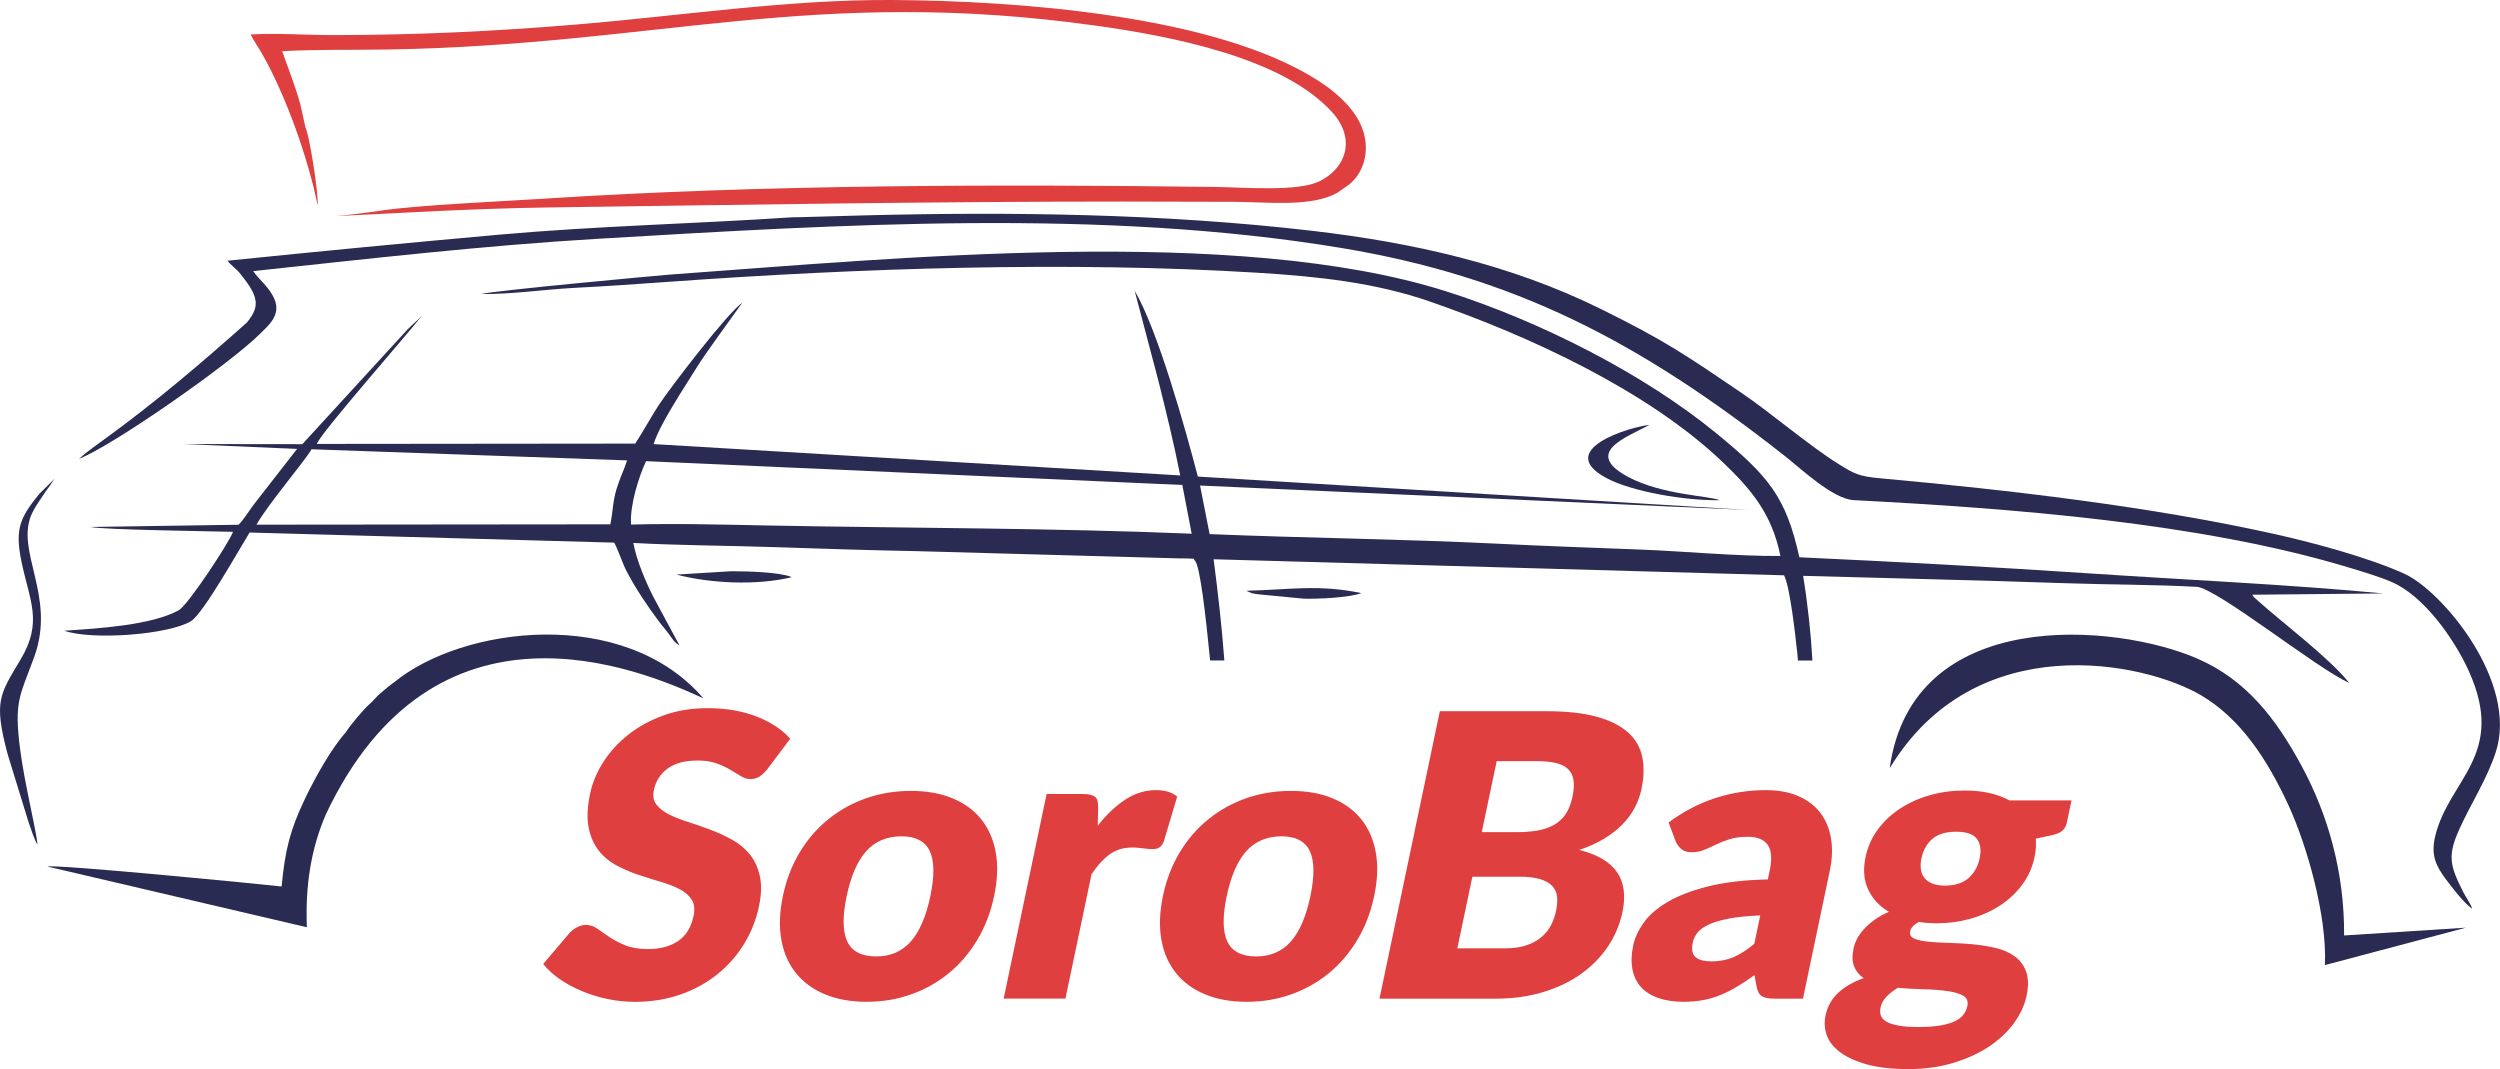
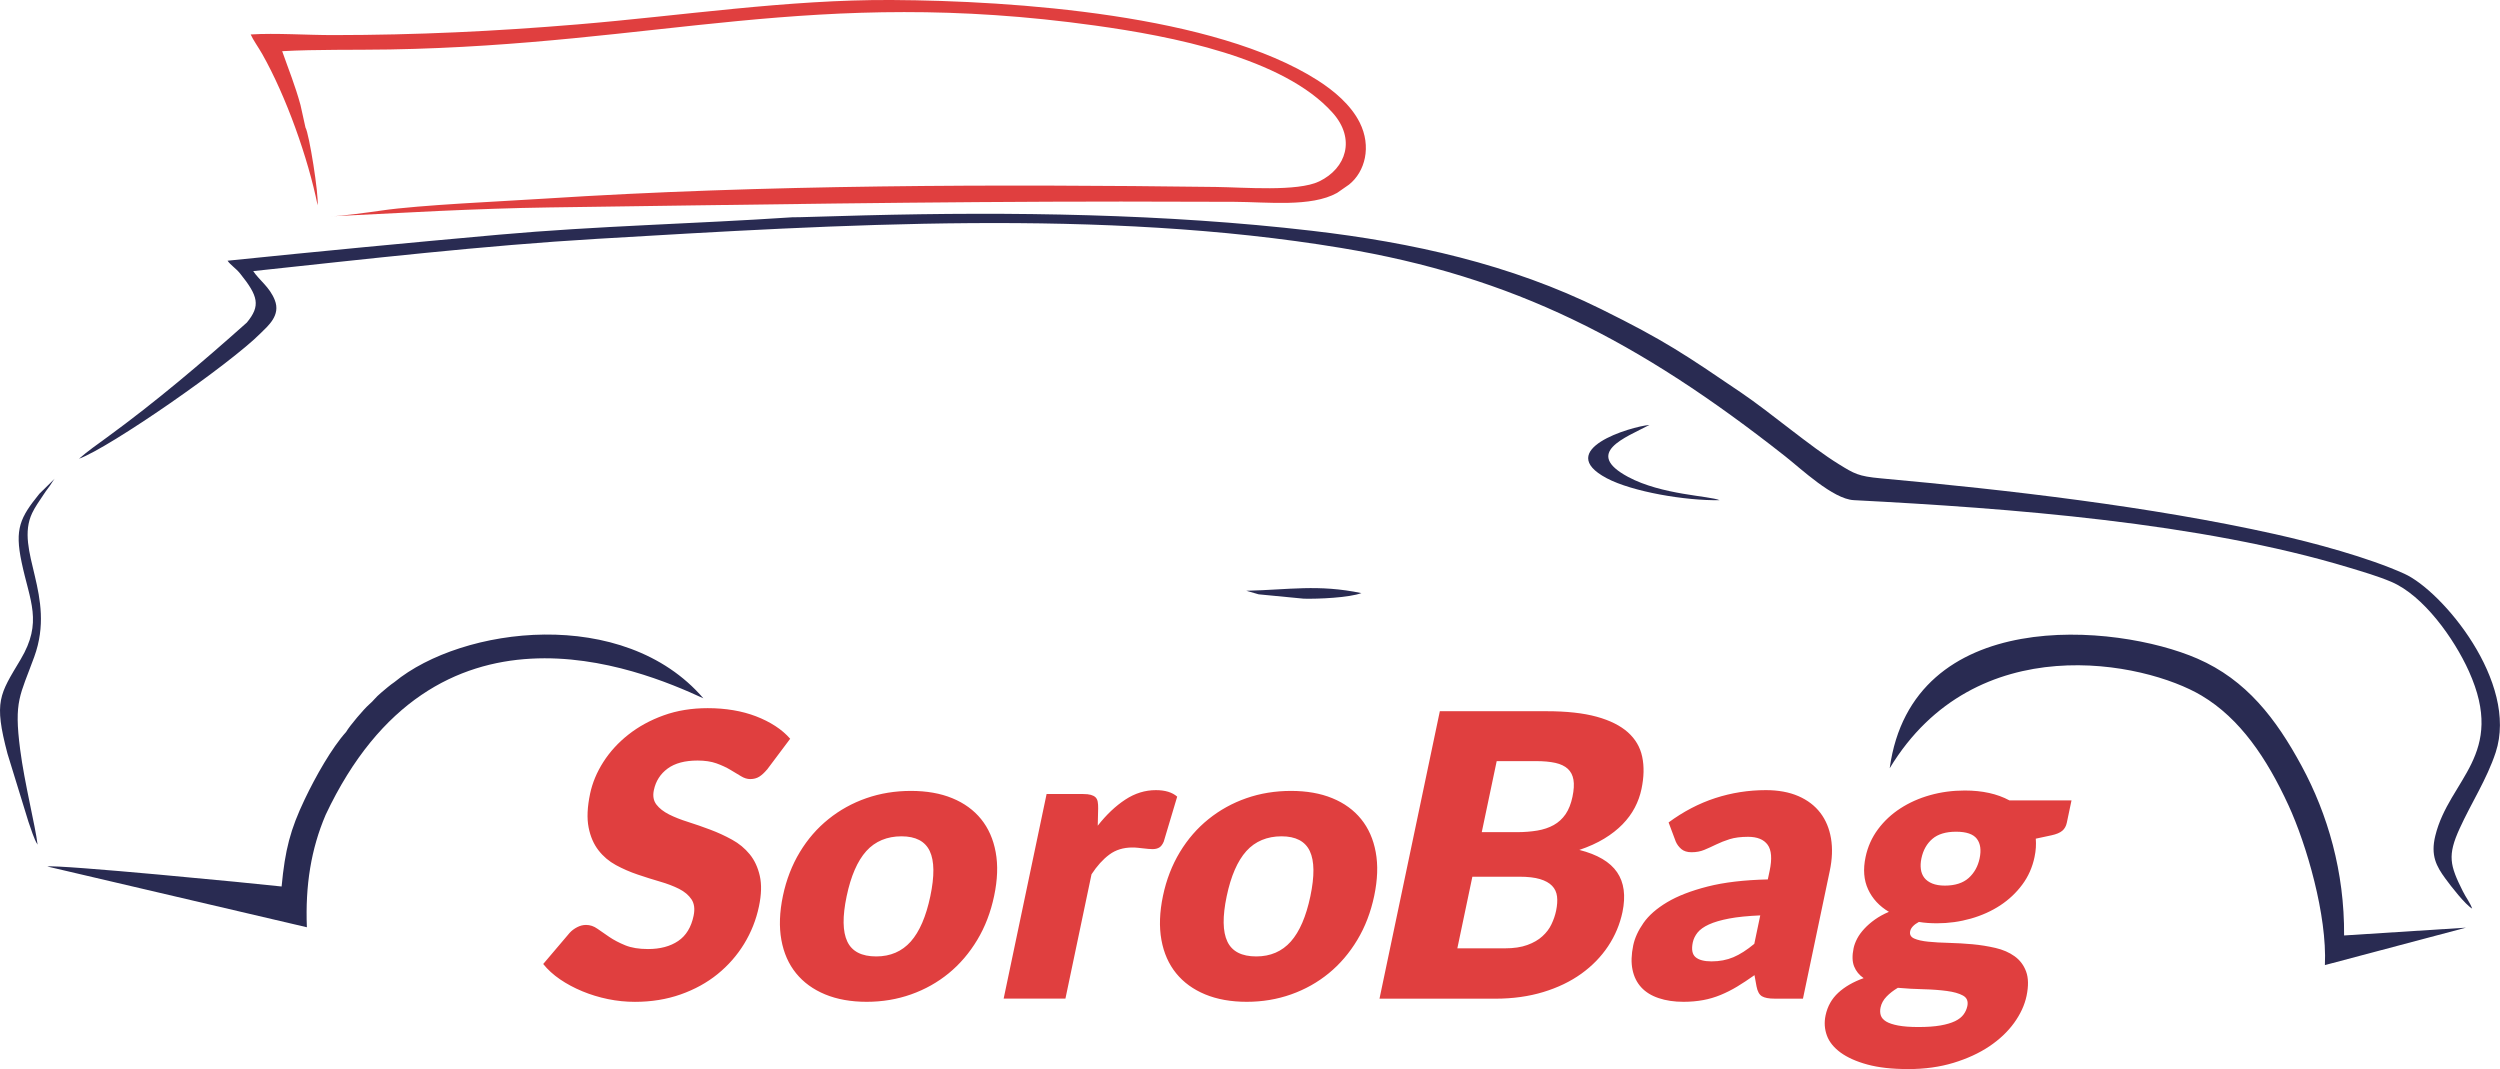
<svg xmlns="http://www.w3.org/2000/svg" width="152" height="65" viewBox="0 0 152 65" fill="none">
  <g clip-path="url(#clip0_111_572)">
-     <path fill-rule="evenodd" clip-rule="evenodd" d="M82.776 36.059C82.038 36.339 80.146 36.423 79.272 36.4L76.525 36.135C76.383 36.114 76.226 36.1 76.094 36.061L75.774 35.918C78.36 35.861 80.136 35.512 82.776 36.061" fill="#292B52" />
-     <path fill-rule="evenodd" clip-rule="evenodd" d="M18.939 27.318C18.642 27.892 16.229 30.742 15.596 31.9L37.108 31.879C37.269 31.114 37.245 30.538 37.48 29.75C37.672 29.107 37.942 28.561 38.129 27.992L18.939 27.316V27.318ZM39.28 28.039C38.849 28.949 38.28 30.736 38.369 31.894C41.143 31.814 44.181 31.904 46.959 31.955C55.363 32.112 64.109 32.104 72.454 32.449L71.885 29.486L39.28 28.039ZM133.535 35.679C130.949 35.538 128.237 35.551 125.639 35.461C120.303 35.277 114.978 35.161 109.632 35.011L109.808 36.179L109.987 37.65C110.076 38.472 110.148 39.316 110.195 40.159H109.313C109.302 40.014 109.29 39.867 109.278 39.72L109.243 39.43C109.177 38.783 108.826 35.61 108.469 34.979L73.788 34.003C74.056 36.081 74.291 38.099 74.44 40.157H73.576C73.308 37.454 72.965 34.377 72.644 34.076C72.491 33.919 72.747 33.991 72.206 33.956C72.062 33.948 71.847 33.954 71.693 33.95L55.627 33.507C52.768 33.456 49.891 33.358 47.035 33.264C44.191 33.17 41.334 33.164 38.507 33.011C38.707 34.107 39.295 35.453 39.744 36.328L41.314 39.244C40.971 39.036 40.918 38.885 40.656 38.53C40.441 38.24 40.309 38.113 40.076 37.801C39.379 36.872 38.67 35.82 38.107 34.752C37.832 34.23 37.599 33.452 37.342 32.992L15.175 32.378C14.579 33.337 12.368 37.292 11.624 37.758C10.295 38.589 5.581 38.944 3.91 38.348C6.053 38.205 9.2 38.011 10.865 37.106C11.421 36.804 13.915 33.011 14.169 32.335C12.781 32.298 6.323 32.214 5.494 32.039L14.505 31.904C14.835 31.573 15.142 31.056 15.41 30.701L18.062 27.293L11.149 26.997L18.382 27.006L24.759 20.051C25.05 19.739 25.481 19.4 25.687 19.151C24.707 20.412 19.619 26.181 19.254 26.991L38.622 26.971C39.13 26.197 39.567 25.368 40.07 24.602C40.769 23.544 44.251 18.995 45.131 18.405L43.659 20.453C43.162 21.149 42.677 21.823 42.234 22.544C41.605 23.565 40.091 25.827 39.742 27.001L71.757 28.906C71.371 26.934 70.907 25.066 70.43 23.148L68.987 17.68C70.381 20.024 72.089 26.128 72.829 28.976L106.316 31.009L72.963 29.521L73.545 32.474C79.379 32.715 85.224 32.77 91.061 33.057C93.909 33.198 96.825 33.303 99.681 33.411C102.455 33.517 105.516 33.821 108.249 33.803C107.735 31.234 106.458 29.738 104.74 28.098C100.201 23.763 93.018 20.437 86.921 18.328C83.626 17.188 80.204 16.813 76.44 16.582C64.938 15.875 52.242 16.3 40.678 17.133C38.791 17.27 36.807 17.405 34.918 17.503C33.087 17.599 31.029 17.905 29.261 17.876C29.948 17.68 40.004 16.747 40.773 16.692C54.445 15.706 75.143 13.682 87.868 17.695C93.585 19.498 99.947 22.726 104.373 26.36C107.535 28.955 108.589 30.209 109.401 33.882C115.362 34.156 121.322 34.481 127.262 34.877C133.135 35.269 139.067 35.53 144.91 36.081L136.94 36.159C137.05 36.333 136.969 36.22 137.097 36.361C138.654 37.78 141.544 39.924 142.831 41.515C140.956 40.723 134.783 35.74 133.537 35.673L133.535 35.679Z" fill="#292B52" />
+     <path fill-rule="evenodd" clip-rule="evenodd" d="M82.776 36.059C82.038 36.339 80.146 36.423 79.272 36.4L76.525 36.135L75.774 35.918C78.36 35.861 80.136 35.512 82.776 36.061" fill="#292B52" />
    <path fill-rule="evenodd" clip-rule="evenodd" d="M15.396 16.484C15.775 17.053 16.384 17.437 16.705 18.24C17.081 19.175 16.295 19.81 15.858 20.249C13.979 22.146 6.676 27.212 4.803 27.892C5.309 27.447 5.933 27.008 6.503 26.593C9.501 24.408 12.248 22.072 15.008 19.612C15.851 18.589 15.707 18.005 14.593 16.623C14.342 16.31 14.012 16.114 13.836 15.851C19.413 15.281 24.792 14.765 30.346 14.268C36.31 13.736 42.248 13.607 48.169 13.211L48.65 13.205L52.576 13.094C61.533 12.866 70.853 12.994 79.75 14.03C85.855 14.74 91.826 16.061 97.359 18.799C101.23 20.715 102.439 21.548 105.875 23.881C107.677 25.105 110.076 27.161 111.796 28.22C112.742 28.804 112.994 28.959 114.341 29.082C122.128 29.791 130.755 30.791 138.318 32.475C140.663 32.998 144.006 33.897 146.186 34.885C148.486 35.926 153.14 41.476 151.738 45.745C151.204 47.373 150.247 48.831 149.546 50.374C148.799 52.014 148.946 52.604 149.738 54.184C149.942 54.595 150.16 54.842 150.309 55.244C149.888 55.003 149.03 53.897 148.682 53.421C148.129 52.665 147.772 52.014 148.067 50.813C148.911 47.363 152.404 45.903 150.107 40.808C149.203 38.807 147.339 36.202 145.39 35.375C144.577 35.03 143.68 34.77 142.827 34.511C133.768 31.767 122.188 30.901 112.707 30.409C111.447 30.344 109.505 28.502 108.539 27.742C99.621 20.716 92.036 16.815 81.53 15.073C66.995 12.664 51.048 13.65 36.325 14.52C29.383 14.93 22.317 15.743 15.389 16.484" fill="#292B52" />
    <path fill-rule="evenodd" clip-rule="evenodd" d="M19.795 49.552C18.914 51.62 18.557 53.823 18.658 56.377L2.879 52.684C3.467 52.547 15.507 53.715 17.122 53.899C17.332 51.659 17.652 50.434 18.526 48.6C19.193 47.202 20.174 45.466 21.043 44.504C21.273 44.106 22.14 43.097 22.422 42.852C22.748 42.573 22.794 42.432 23.183 42.107C23.406 41.921 23.728 41.639 23.975 41.476C28.106 38.081 37.921 36.825 42.766 42.458C38.81 40.631 26.411 35.494 19.795 49.55M114.894 46.705C116.265 36.788 128.633 37.885 133.601 40.043C136.575 41.335 138.384 43.694 139.939 46.571C141.525 49.501 142.55 53.013 142.521 56.876L149.929 56.402L141.354 58.677C141.494 55.649 140.238 51.346 139.141 48.964C137.815 46.085 136.19 43.683 133.857 42.293C130.378 40.22 120.099 38.103 114.896 46.705H114.894Z" fill="#292B52" />
    <path fill-rule="evenodd" clip-rule="evenodd" d="M3.331 29.096C3.193 29.262 3.11 29.443 2.937 29.664C2.825 29.807 2.749 29.921 2.605 30.137C2.378 30.479 2.133 30.822 1.957 31.191C0.864 33.482 3.438 36.202 2.085 39.928C1.217 42.317 0.841 42.593 1.225 45.566C1.489 47.616 2.151 50.217 2.285 51.354C2.067 51.032 1.875 50.36 1.73 49.966L0.456 45.827C-0.39 42.63 -0.019 42.229 1.25 40.1C2.615 37.809 1.811 36.565 1.312 34.176C0.887 32.151 1.219 31.473 2.394 30.021L3.333 29.096H3.331Z" fill="#292B52" />
    <path fill-rule="evenodd" clip-rule="evenodd" d="M100.29 25.835C98.813 26.613 96.262 27.53 98.988 28.996C101.03 30.095 103.975 30.148 104.547 30.411C102.476 30.45 99.24 29.897 97.693 29.078C94.428 27.349 99.147 25.938 100.29 25.835Z" fill="#292B52" />
-     <path fill-rule="evenodd" clip-rule="evenodd" d="M48.144 35.093C45.981 35.61 43.203 35.475 41.126 34.934L44.413 34.734H44.616C45.505 34.734 47.453 34.787 48.144 35.093Z" fill="#292B52" />
    <path fill-rule="evenodd" clip-rule="evenodd" d="M33.4 12.612C31.169 12.643 28.863 12.729 26.628 12.829L20.088 13.155C20.741 13.139 22.466 12.908 23.196 12.8C25.52 12.457 30.662 12.237 33.141 12.075C46.391 11.222 60.611 11.195 73.916 11.367C75.65 11.389 78.888 11.665 80.206 11.03C81.866 10.229 82.431 8.439 81.031 6.865C78.034 3.496 71.167 2.191 66.592 1.554C49.468 -0.829 40.041 2.72 23.701 3.008C21.585 3.044 19.236 2.997 17.157 3.112C17.532 4.186 17.951 5.209 18.271 6.389L18.574 7.759C18.793 8.106 19.391 11.859 19.31 12.478C18.733 9.617 17.398 5.854 15.944 3.285C15.722 2.893 15.385 2.424 15.241 2.095C16.767 1.999 18.683 2.136 20.265 2.134C25.334 2.13 30.074 1.905 35.12 1.484C41.38 0.964 47.882 -0.035 54.214 -9.4622e-05C61.725 0.043 73.852 0.894 80.105 4.878C81.103 5.515 82.124 6.368 82.667 7.444C83.405 8.913 82.995 10.444 82.023 11.222L81.293 11.73C79.711 12.608 77.063 12.28 75.03 12.271C72.738 12.263 70.449 12.255 68.16 12.255C56.542 12.255 45.014 12.453 33.402 12.612" fill="#E03F3F" />
    <path fill-rule="evenodd" clip-rule="evenodd" d="M125.948 48.663L125.663 50.019C125.62 50.225 125.529 50.391 125.387 50.511C125.245 50.631 125.024 50.723 124.727 50.787L123.776 50.991C123.789 51.166 123.791 51.346 123.78 51.53C123.77 51.714 123.741 51.906 123.7 52.106C123.57 52.728 123.323 53.29 122.955 53.784C122.588 54.28 122.141 54.701 121.613 55.048C121.083 55.395 120.487 55.664 119.825 55.852C119.163 56.04 118.476 56.136 117.766 56.136C117.573 56.136 117.385 56.128 117.201 56.116C117.018 56.103 116.84 56.083 116.669 56.053C116.36 56.22 116.183 56.408 116.139 56.616C116.096 56.824 116.178 56.971 116.385 57.063C116.591 57.155 116.878 57.218 117.241 57.255C117.604 57.292 118.024 57.316 118.494 57.327C118.965 57.339 119.439 57.367 119.924 57.41C120.406 57.455 120.877 57.531 121.326 57.635C121.776 57.739 122.161 57.907 122.485 58.139C122.809 58.372 123.042 58.678 123.186 59.066C123.331 59.454 123.339 59.95 123.215 60.549C123.098 61.108 122.844 61.657 122.458 62.192C122.071 62.727 121.567 63.203 120.947 63.62C120.326 64.036 119.602 64.367 118.775 64.62C117.946 64.871 117.03 65 116.03 65C115.03 65 114.215 64.908 113.539 64.724C112.862 64.54 112.32 64.295 111.909 63.997C111.501 63.697 111.22 63.354 111.076 62.962C110.932 62.57 110.905 62.162 110.994 61.739C111.109 61.188 111.367 60.728 111.767 60.359C112.167 59.991 112.683 59.695 113.31 59.471C113.042 59.287 112.848 59.05 112.732 58.762C112.615 58.474 112.604 58.102 112.699 57.647C112.738 57.463 112.811 57.267 112.918 57.063C113.025 56.859 113.174 56.659 113.355 56.463C113.537 56.267 113.749 56.083 113.996 55.907C114.244 55.732 114.526 55.575 114.846 55.44C114.265 55.097 113.842 54.639 113.582 54.076C113.32 53.512 113.268 52.857 113.427 52.106C113.557 51.483 113.811 50.917 114.182 50.419C114.553 49.919 115.011 49.494 115.547 49.147C116.084 48.8 116.686 48.53 117.356 48.343C118.026 48.155 118.728 48.063 119.462 48.063C120.528 48.063 121.431 48.263 122.172 48.663H125.952H125.948ZM119.614 61.173C119.676 60.877 119.588 60.661 119.35 60.53C119.111 60.398 118.783 60.306 118.367 60.251C117.95 60.195 117.482 60.159 116.954 60.146C116.428 60.134 115.904 60.105 115.389 60.059C115.12 60.218 114.894 60.393 114.704 60.59C114.514 60.785 114.388 61.01 114.337 61.257C114.3 61.433 114.308 61.594 114.353 61.737C114.399 61.88 114.508 62.004 114.679 62.109C114.85 62.213 115.098 62.292 115.411 62.352C115.725 62.411 116.131 62.443 116.632 62.443C117.173 62.443 117.624 62.411 117.985 62.347C118.346 62.284 118.643 62.194 118.872 62.084C119.101 61.972 119.272 61.835 119.385 61.68C119.499 61.525 119.575 61.355 119.614 61.171V61.173ZM118.245 53.845C118.868 53.845 119.352 53.688 119.695 53.382C120.037 53.073 120.258 52.677 120.361 52.189C120.466 51.685 120.413 51.289 120.194 51.001C119.975 50.713 119.552 50.568 118.932 50.568C118.311 50.568 117.83 50.713 117.492 51.001C117.154 51.289 116.927 51.685 116.822 52.189C116.772 52.428 116.762 52.649 116.789 52.849C116.816 53.049 116.884 53.22 116.999 53.37C117.113 53.517 117.276 53.633 117.48 53.717C117.684 53.8 117.938 53.845 118.245 53.845ZM101.447 50.007C102.346 49.343 103.295 48.847 104.287 48.524C105.279 48.202 106.304 48.04 107.362 48.04C108.121 48.04 108.783 48.161 109.342 48.404C109.901 48.647 110.346 48.988 110.678 49.423C111.01 49.858 111.225 50.378 111.326 50.978C111.425 51.579 111.402 52.234 111.251 52.945L109.62 60.718H107.9C107.545 60.718 107.287 60.669 107.127 60.573C106.966 60.477 106.854 60.277 106.797 59.973L106.673 59.289C106.302 59.552 105.951 59.785 105.619 59.985C105.287 60.185 104.951 60.353 104.613 60.493C104.272 60.632 103.92 60.739 103.552 60.806C103.187 60.873 102.787 60.91 102.36 60.91C101.787 60.91 101.282 60.834 100.845 60.685C100.407 60.538 100.057 60.322 99.791 60.034C99.525 59.746 99.345 59.387 99.257 58.958C99.168 58.531 99.184 58.037 99.3 57.478C99.393 57.031 99.603 56.573 99.925 56.114C100.246 55.654 100.727 55.234 101.364 54.854C102.002 54.474 102.818 54.158 103.819 53.902C104.817 53.647 106.04 53.502 107.483 53.469L107.595 52.941C107.747 52.214 107.708 51.685 107.473 51.362C107.238 51.04 106.84 50.878 106.283 50.878C105.84 50.878 105.464 50.928 105.163 51.021C104.86 51.117 104.588 51.226 104.34 51.346C104.093 51.467 103.852 51.575 103.623 51.671C103.394 51.767 103.132 51.816 102.841 51.816C102.583 51.816 102.377 51.75 102.226 51.624C102.076 51.495 101.962 51.344 101.886 51.168L101.451 50.005L101.447 50.007ZM107.021 55.656C106.262 55.689 105.631 55.752 105.128 55.848C104.623 55.944 104.215 56.065 103.901 56.208C103.588 56.351 103.361 56.516 103.212 56.7C103.066 56.883 102.967 57.084 102.921 57.3C102.833 57.725 102.888 58.021 103.086 58.192C103.284 58.364 103.61 58.452 104.062 58.452C104.547 58.452 104.988 58.368 105.386 58.2C105.784 58.033 106.209 57.761 106.661 57.386L107.023 55.658L107.021 55.656ZM94.035 43.242C95.253 43.242 96.268 43.354 97.079 43.577C97.887 43.799 98.52 44.118 98.976 44.524C99.432 44.933 99.725 45.429 99.846 46.013C99.97 46.597 99.954 47.248 99.803 47.969C99.721 48.361 99.587 48.737 99.397 49.1C99.207 49.464 98.957 49.804 98.65 50.119C98.341 50.435 97.97 50.727 97.534 50.991C97.099 51.254 96.596 51.483 96.023 51.675C97.126 51.955 97.893 52.408 98.318 53.031C98.745 53.653 98.852 54.462 98.646 55.454C98.489 56.197 98.198 56.89 97.774 57.529C97.349 58.168 96.808 58.725 96.147 59.201C95.484 59.677 94.713 60.048 93.832 60.316C92.952 60.583 91.983 60.72 90.924 60.72H83.873L87.542 43.242H94.037H94.035ZM90.999 46.276L90.091 50.595H92.224C92.675 50.595 93.09 50.562 93.467 50.499C93.845 50.435 94.179 50.323 94.468 50.162C94.754 50.002 94.996 49.782 95.188 49.502C95.379 49.222 95.517 48.869 95.606 48.447C95.693 48.03 95.713 47.683 95.666 47.407C95.618 47.132 95.503 46.911 95.322 46.744C95.138 46.576 94.888 46.456 94.569 46.384C94.249 46.313 93.855 46.276 93.395 46.276H90.997H90.999ZM91.492 57.659C92.032 57.659 92.492 57.592 92.863 57.455C93.234 57.321 93.54 57.143 93.777 56.926C94.016 56.71 94.202 56.467 94.329 56.195C94.459 55.924 94.554 55.648 94.612 55.368C94.678 55.048 94.699 54.76 94.668 54.505C94.637 54.249 94.536 54.033 94.367 53.858C94.198 53.682 93.952 53.545 93.632 53.449C93.313 53.353 92.894 53.304 92.379 53.304H89.52L88.606 57.659H91.49H91.492ZM76.38 58.151C77.245 58.151 77.946 57.847 78.482 57.245C79.016 56.641 79.41 55.726 79.67 54.495C79.928 53.263 79.92 52.346 79.637 51.748C79.355 51.148 78.779 50.848 77.915 50.848C77.051 50.848 76.312 51.148 75.776 51.748C75.238 52.349 74.84 53.263 74.582 54.495C74.324 55.726 74.337 56.643 74.623 57.245C74.908 57.849 75.496 58.151 76.383 58.151H76.38ZM78.492 48.087C79.445 48.087 80.283 48.234 81.004 48.53C81.726 48.826 82.312 49.251 82.757 49.802C83.203 50.354 83.5 51.021 83.644 51.809C83.791 52.598 83.758 53.486 83.552 54.468C83.343 55.46 83.003 56.351 82.524 57.147C82.046 57.943 81.469 58.619 80.79 59.175C80.111 59.73 79.348 60.159 78.501 60.459C77.655 60.759 76.754 60.91 75.801 60.91C74.848 60.91 73.999 60.759 73.275 60.459C72.551 60.159 71.961 59.732 71.509 59.175C71.058 58.619 70.758 57.943 70.614 57.147C70.47 56.351 70.501 55.46 70.709 54.468C70.915 53.484 71.26 52.598 71.736 51.809C72.213 51.021 72.792 50.354 73.479 49.802C74.163 49.251 74.931 48.826 75.78 48.53C76.63 48.234 77.533 48.087 78.495 48.087H78.492ZM66.745 50.199C67.273 49.527 67.832 49 68.418 48.616C69.003 48.232 69.62 48.04 70.276 48.04C70.841 48.04 71.274 48.173 71.573 48.436L70.756 51.17C70.68 51.346 70.589 51.467 70.482 51.53C70.375 51.593 70.241 51.626 70.078 51.626C70.014 51.626 69.929 51.622 69.826 51.614C69.723 51.605 69.616 51.593 69.507 51.581C69.395 51.569 69.286 51.556 69.17 51.544C69.055 51.532 68.948 51.528 68.851 51.528C68.302 51.528 67.836 51.671 67.448 51.959C67.061 52.246 66.698 52.647 66.364 53.159L64.778 60.716H61.022L63.633 48.277H65.862C66.048 48.277 66.203 48.294 66.32 48.326C66.438 48.359 66.533 48.406 66.605 48.473C66.675 48.541 66.72 48.632 66.741 48.745C66.762 48.857 66.77 48.992 66.768 49.153L66.743 50.197L66.745 50.199ZM53.274 58.151C54.138 58.151 54.839 57.847 55.375 57.245C55.909 56.641 56.303 55.726 56.563 54.495C56.821 53.263 56.813 52.346 56.53 51.748C56.248 51.148 55.672 50.848 54.808 50.848C53.944 50.848 53.206 51.148 52.669 51.748C52.131 52.349 51.733 53.263 51.475 54.495C51.217 55.726 51.23 56.643 51.516 57.245C51.801 57.849 52.389 58.151 53.276 58.151H53.274ZM55.385 48.087C56.338 48.087 57.176 48.234 57.897 48.53C58.619 48.826 59.205 49.251 59.651 49.802C60.096 50.354 60.393 51.021 60.537 51.809C60.684 52.598 60.651 53.486 60.444 54.468C60.236 55.46 59.896 56.351 59.417 57.147C58.939 57.943 58.361 58.619 57.683 59.175C57.004 59.73 56.241 60.159 55.394 60.459C54.548 60.759 53.647 60.91 52.694 60.91C51.741 60.91 50.892 60.759 50.168 60.459C49.444 60.159 48.854 59.732 48.402 59.175C47.95 58.619 47.651 57.943 47.507 57.147C47.363 56.351 47.394 55.46 47.602 54.468C47.808 53.484 48.153 52.598 48.629 51.809C49.105 51.021 49.685 50.354 50.372 49.802C51.056 49.251 51.824 48.826 52.673 48.53C53.523 48.234 54.426 48.087 55.388 48.087H55.385ZM46.631 46.793C46.47 46.985 46.313 47.128 46.16 47.224C46.008 47.319 45.824 47.368 45.614 47.368C45.428 47.368 45.243 47.309 45.053 47.193C44.863 47.077 44.649 46.95 44.407 46.805C44.166 46.66 43.883 46.529 43.562 46.413C43.238 46.297 42.854 46.241 42.411 46.241C41.644 46.241 41.041 46.401 40.596 46.725C40.153 47.05 39.87 47.489 39.755 48.04C39.68 48.392 39.732 48.684 39.909 48.916C40.087 49.149 40.344 49.347 40.676 49.517C41.008 49.684 41.396 49.837 41.84 49.976C42.283 50.117 42.731 50.272 43.186 50.444C43.642 50.615 44.086 50.819 44.508 51.052C44.933 51.285 45.29 51.581 45.583 51.94C45.876 52.3 46.078 52.736 46.195 53.251C46.313 53.768 46.297 54.39 46.142 55.119C45.973 55.926 45.672 56.683 45.243 57.386C44.812 58.09 44.275 58.701 43.63 59.225C42.982 59.75 42.234 60.161 41.384 60.461C40.534 60.761 39.604 60.912 38.604 60.912C38.055 60.912 37.509 60.857 36.962 60.745C36.416 60.632 35.896 60.473 35.405 60.269C34.914 60.065 34.465 59.826 34.054 59.546C33.644 59.266 33.301 58.954 33.027 58.611L34.636 56.716C34.762 56.579 34.914 56.465 35.092 56.373C35.269 56.281 35.446 56.236 35.632 56.236C35.875 56.236 36.104 56.312 36.319 56.465C36.533 56.616 36.776 56.785 37.049 56.969C37.321 57.153 37.641 57.321 38.014 57.474C38.385 57.625 38.847 57.702 39.396 57.702C40.138 57.702 40.751 57.539 41.231 57.214C41.712 56.89 42.025 56.379 42.172 55.675C42.256 55.266 42.213 54.936 42.042 54.678C41.869 54.423 41.619 54.211 41.287 54.043C40.955 53.876 40.565 53.727 40.124 53.6C39.682 53.472 39.233 53.329 38.771 53.173C38.311 53.018 37.87 52.826 37.449 52.598C37.028 52.369 36.675 52.071 36.387 51.697C36.098 51.326 35.896 50.862 35.787 50.307C35.677 49.751 35.708 49.067 35.879 48.251C36.018 47.595 36.284 46.956 36.682 46.331C37.08 45.709 37.587 45.151 38.208 44.663C38.827 44.175 39.544 43.783 40.357 43.491C41.169 43.199 42.06 43.056 43.03 43.056C43.57 43.056 44.092 43.097 44.587 43.181C45.082 43.264 45.54 43.389 45.967 43.552C46.393 43.716 46.783 43.912 47.136 44.14C47.489 44.369 47.79 44.628 48.043 44.916L46.631 46.799V46.793Z" fill="#E03F3F" />
  </g>
  <defs>
    <clipPath id="clip0_111_572">
      <rect width="152" height="65" fill="white" />
    </clipPath>
  </defs>
</svg>